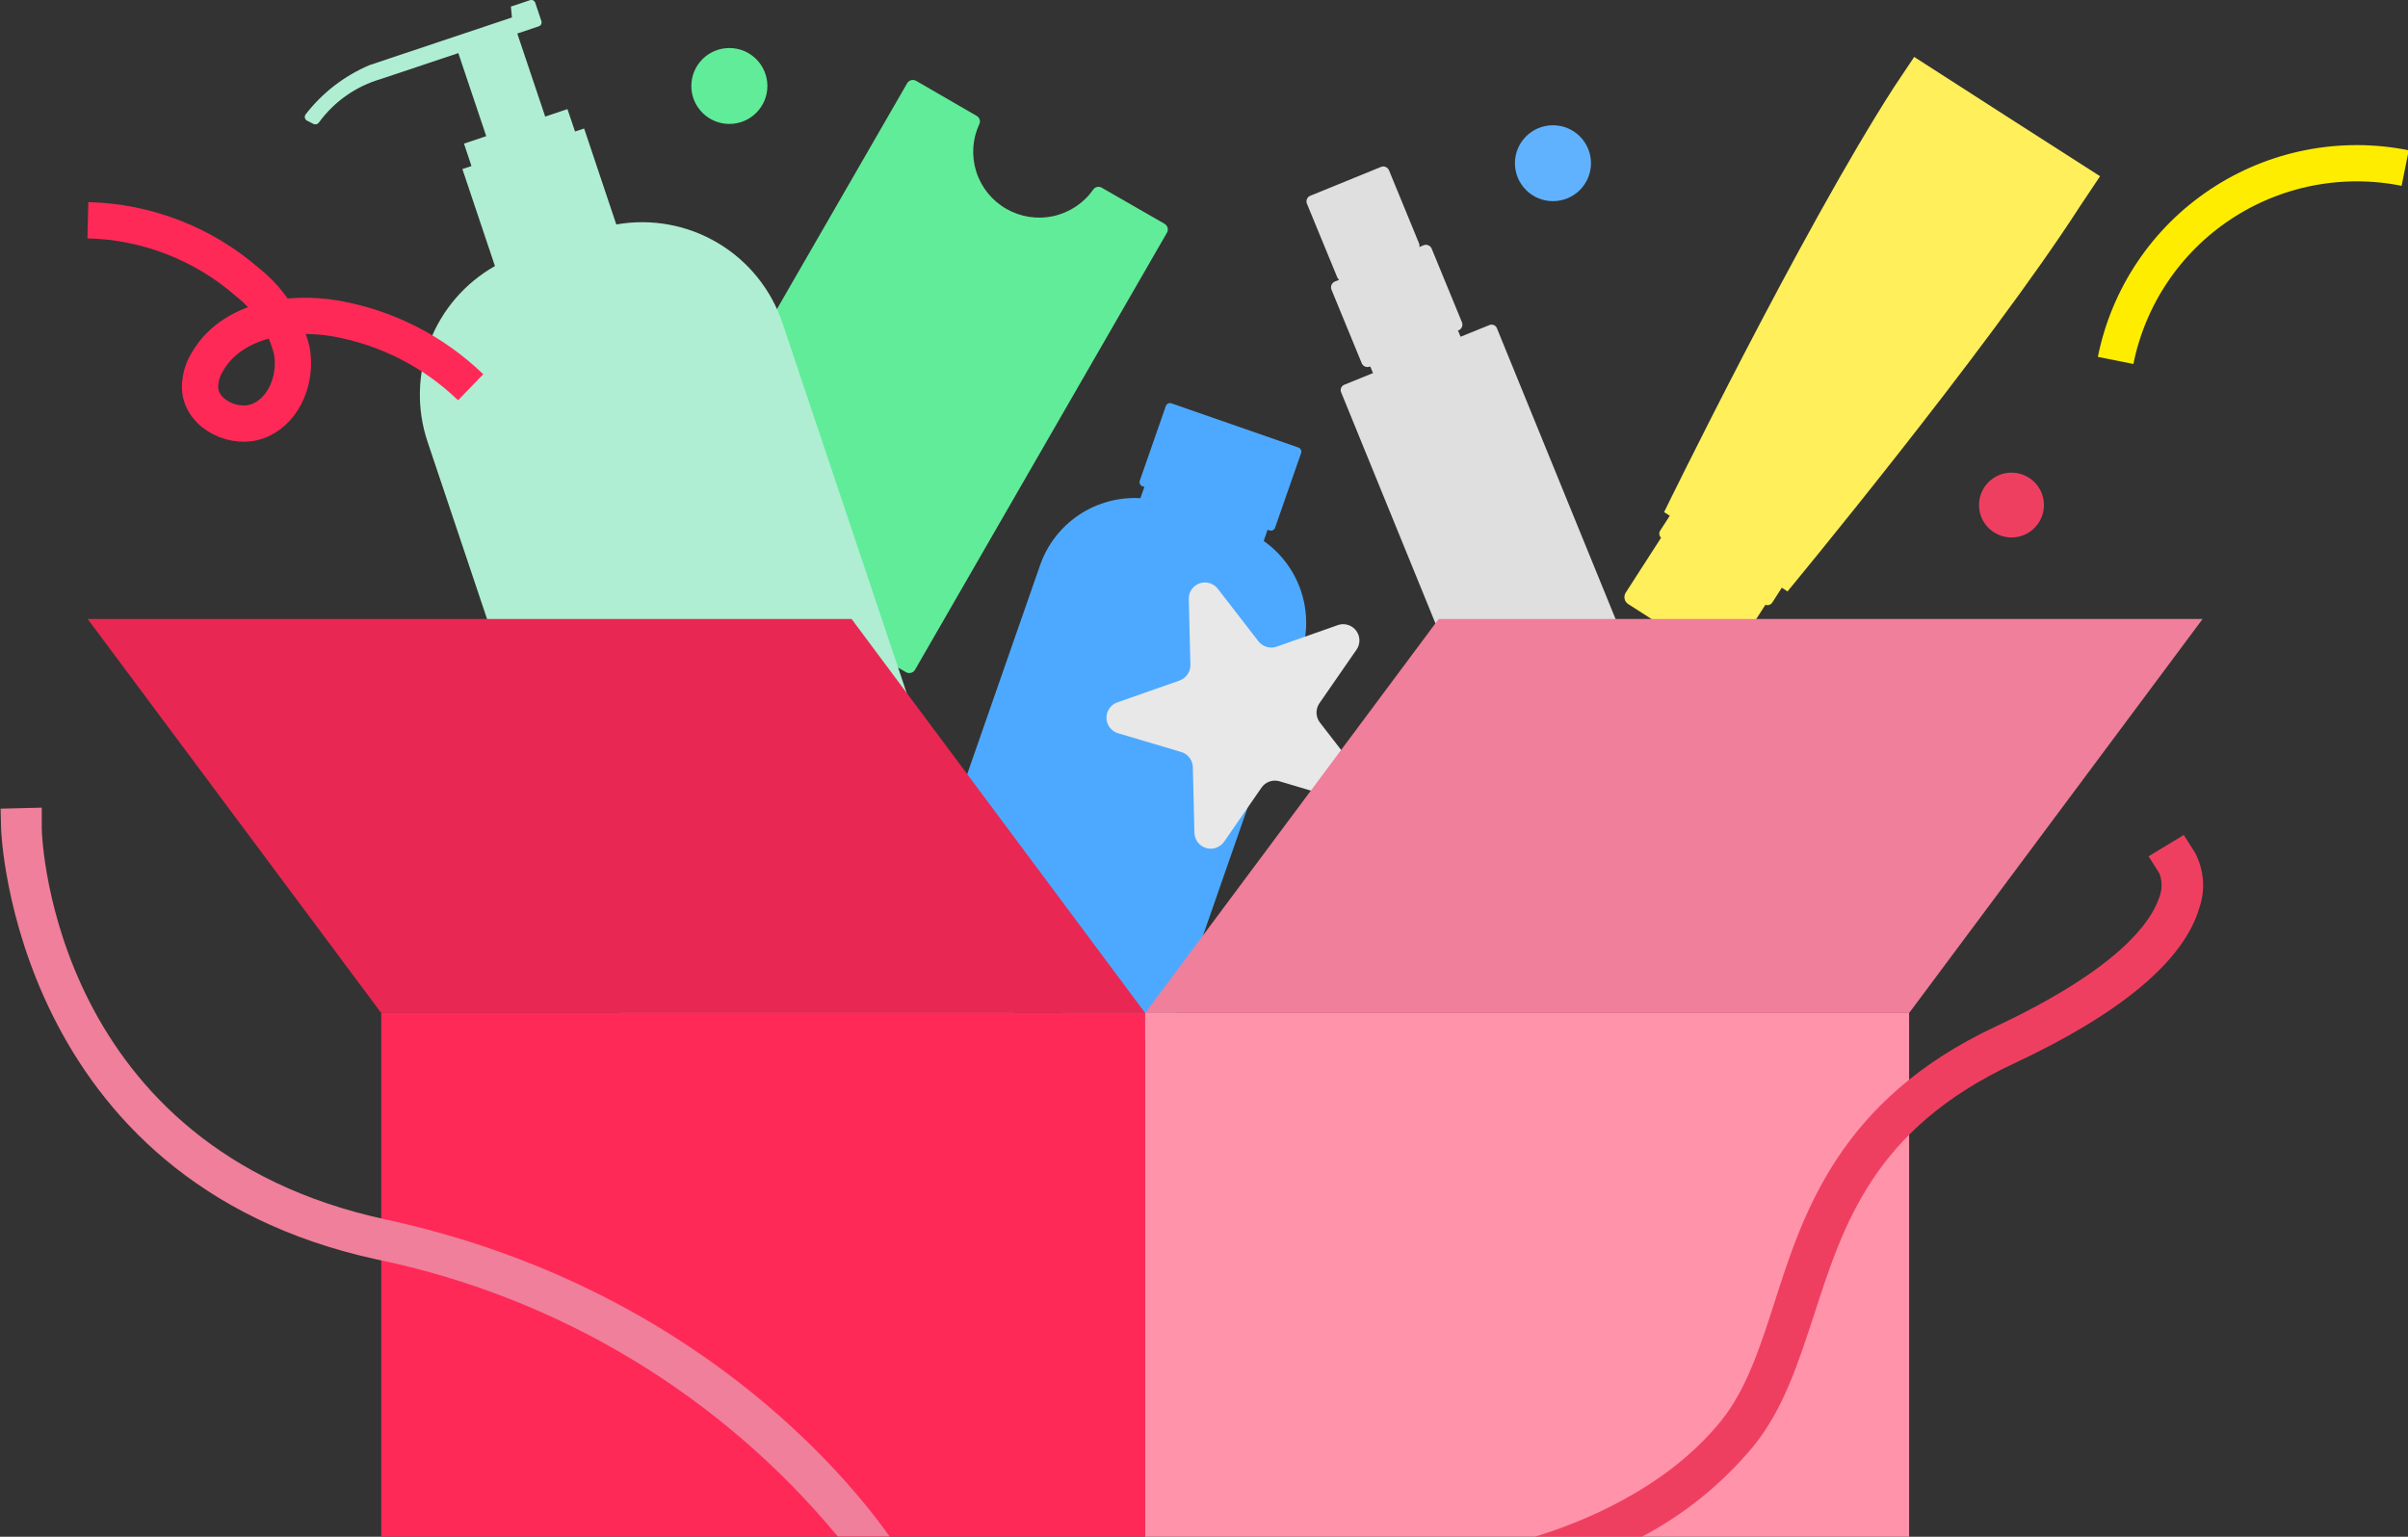
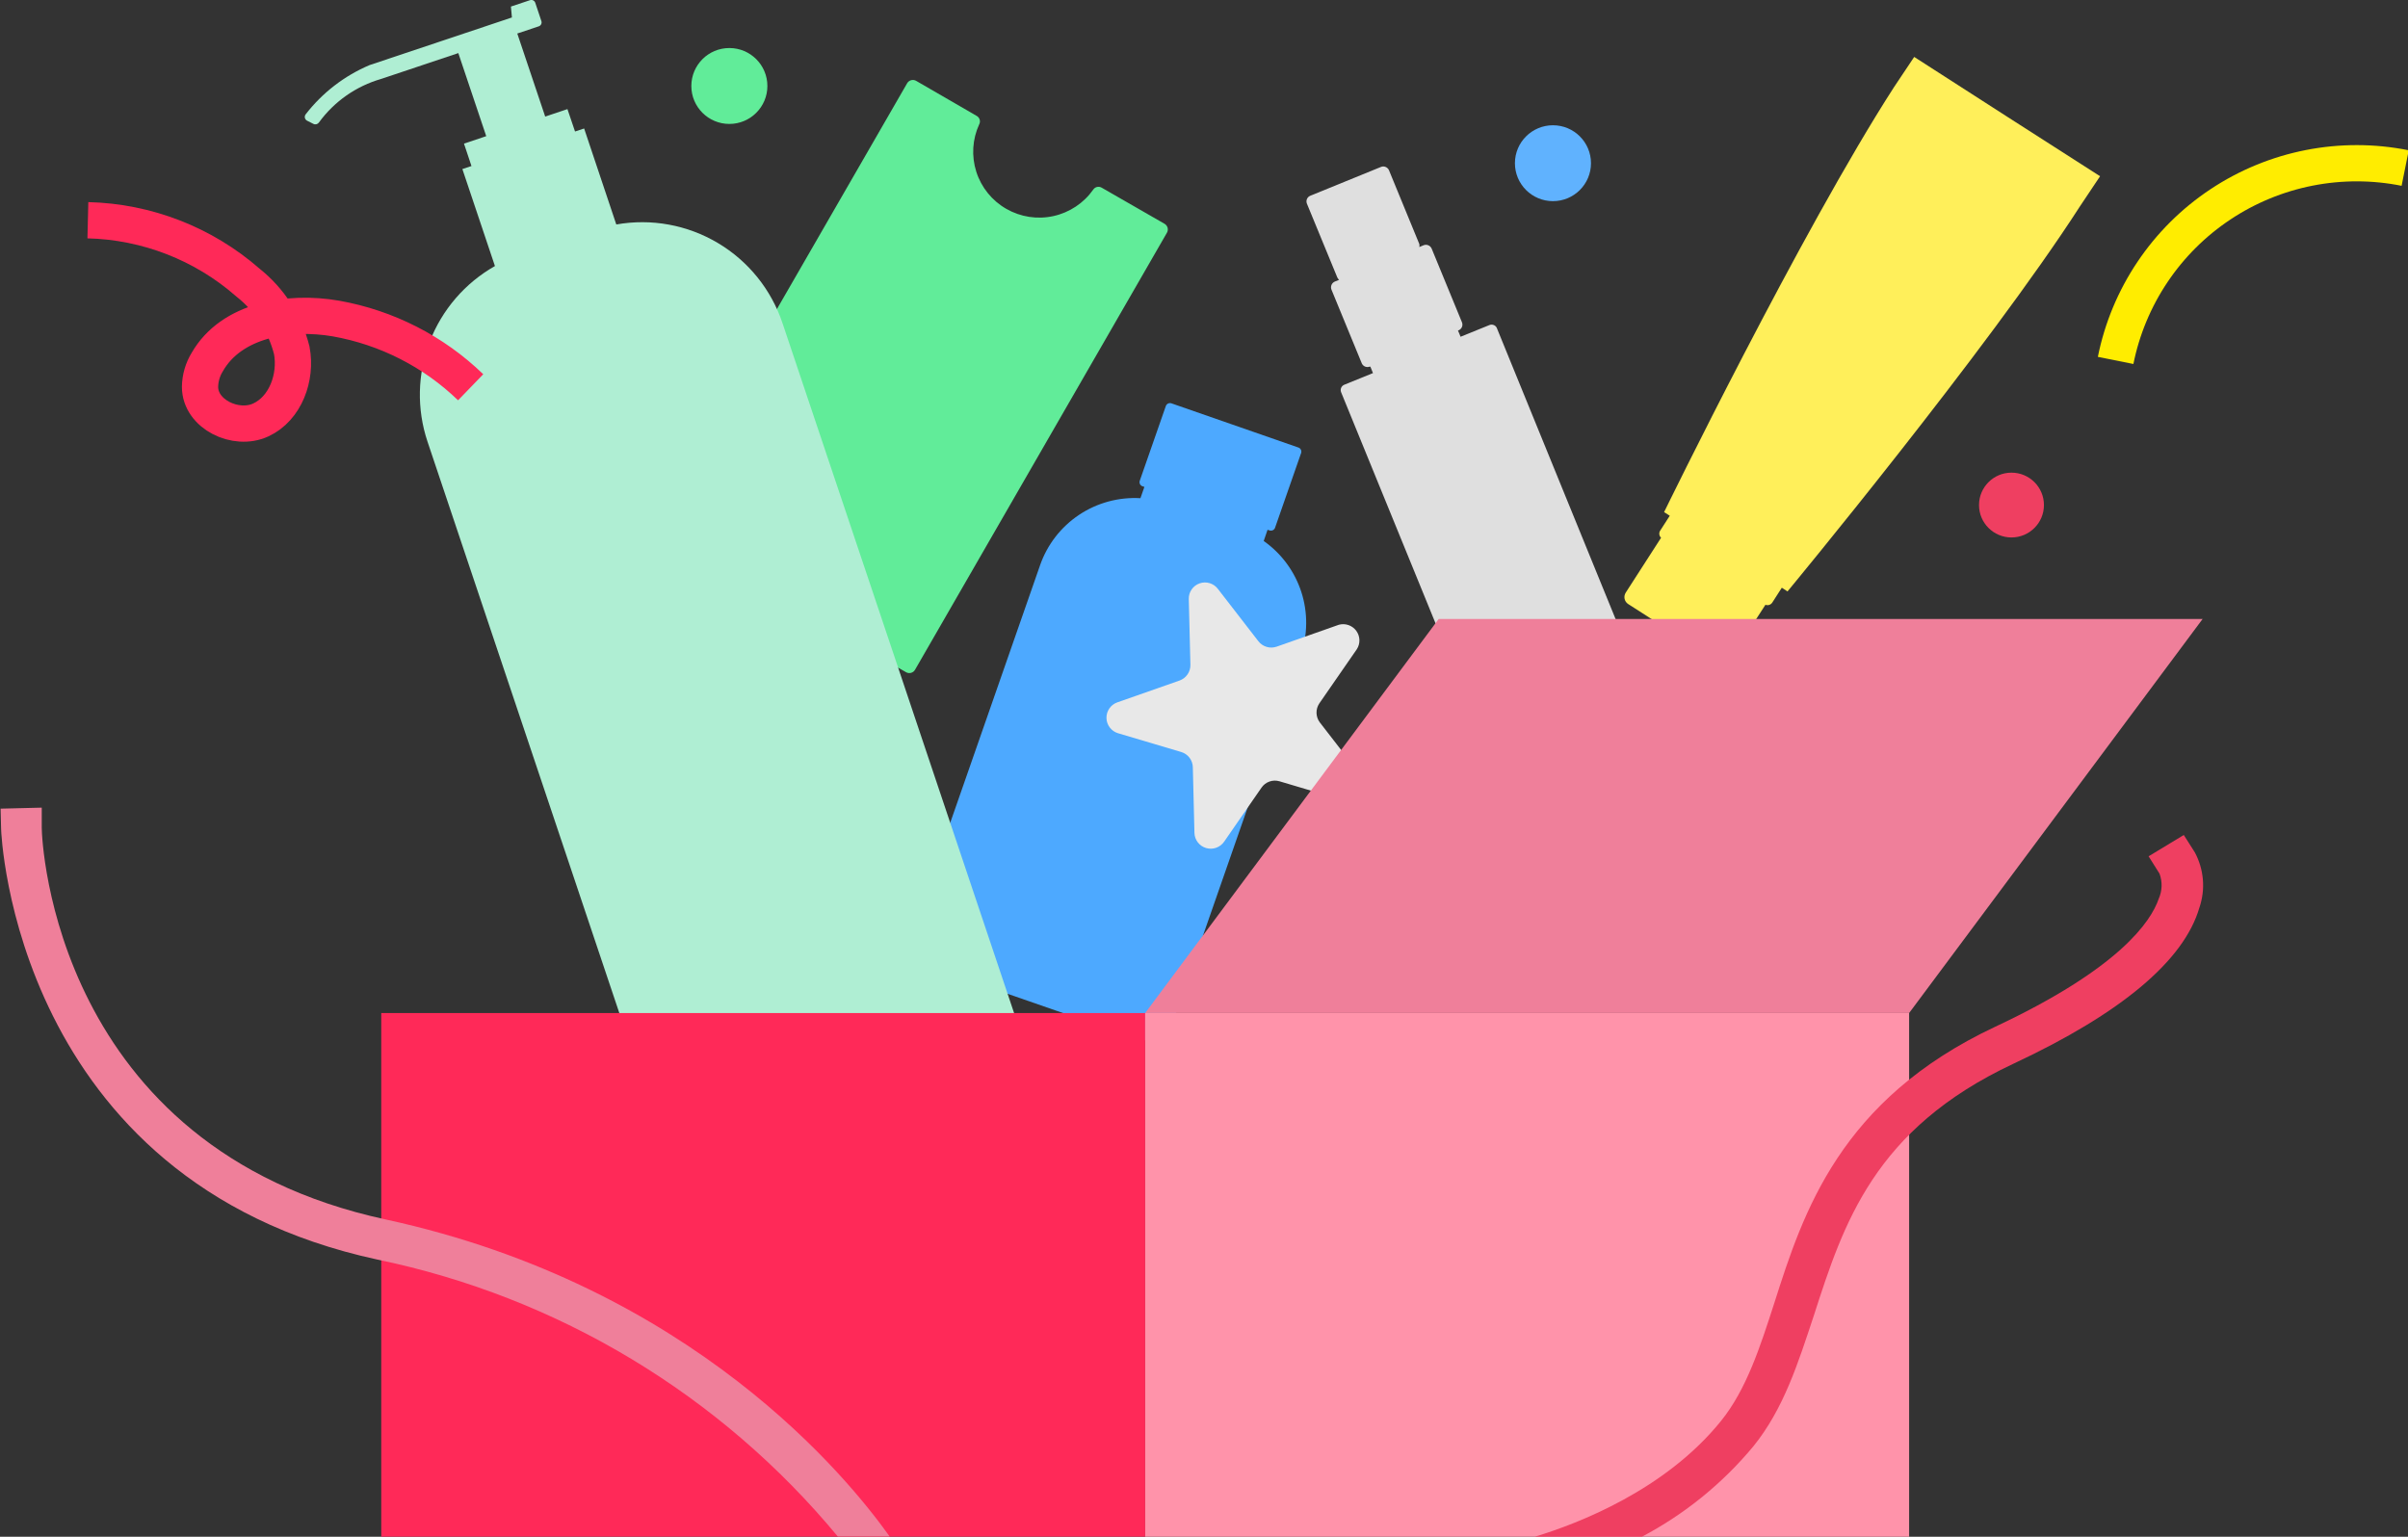
<svg xmlns="http://www.w3.org/2000/svg" width="188" height="120" viewBox="0 0 188 120" fill="none">
  <rect x="0" y="0" width="188" height="120" fill="#333333" stroke="none" />
  <g clip-path="url(#clip0_1319_6234)">
    <path d="M98.662 42.244L98.962 41.369L99.112 41.416C99.154 41.431 99.199 41.438 99.244 41.435C99.288 41.433 99.332 41.422 99.372 41.403C99.412 41.384 99.449 41.358 99.479 41.325C99.508 41.292 99.532 41.253 99.547 41.211L101.584 35.371C101.611 35.286 101.605 35.194 101.565 35.115C101.525 35.035 101.455 34.974 101.371 34.946L91.454 31.494C91.368 31.466 91.275 31.472 91.194 31.512C91.112 31.552 91.05 31.621 91.02 31.706L88.983 37.546C88.955 37.631 88.962 37.723 89.002 37.803C89.041 37.882 89.111 37.943 89.196 37.972L89.346 38.019L89.038 38.902C87.341 38.804 85.658 39.261 84.244 40.204C82.831 41.147 81.764 42.525 81.205 44.127L71.233 72.72C71.044 73.265 71.079 73.862 71.331 74.381C71.583 74.899 72.03 75.297 72.576 75.487L88.801 81.122C89.345 81.311 89.943 81.277 90.462 81.027C90.982 80.778 91.381 80.333 91.572 79.79L101.544 51.197C102.102 49.594 102.122 47.854 101.603 46.239C101.083 44.624 100.051 43.222 98.662 42.244Z" fill="#4DA9FF" />
    <path d="M105.934 50.692L103.005 54.924C102.855 55.145 102.778 55.408 102.785 55.675C102.792 55.943 102.883 56.201 103.045 56.414L106.203 60.496C106.363 60.709 106.451 60.967 106.456 61.233C106.461 61.5 106.382 61.761 106.23 61.979C106.078 62.198 105.861 62.364 105.609 62.452C105.358 62.541 105.085 62.549 104.829 62.474L99.894 61.009C99.638 60.932 99.363 60.938 99.111 61.028C98.858 61.117 98.64 61.284 98.489 61.505L95.568 65.729C95.415 65.948 95.197 66.113 94.945 66.201C94.693 66.29 94.419 66.296 94.163 66.22C93.907 66.144 93.681 65.99 93.518 65.779C93.355 65.567 93.263 65.31 93.254 65.044L93.128 59.905C93.121 59.639 93.031 59.381 92.869 59.169C92.708 58.957 92.483 58.801 92.228 58.723L87.293 57.257C87.036 57.181 86.81 57.025 86.647 56.813C86.484 56.6 86.392 56.342 86.385 56.074C86.378 55.806 86.456 55.544 86.608 55.323C86.76 55.102 86.977 54.935 87.23 54.846L92.086 53.143C92.339 53.054 92.558 52.887 92.711 52.666C92.864 52.445 92.944 52.182 92.939 51.914L92.812 46.775C92.805 46.508 92.884 46.245 93.036 46.025C93.189 45.805 93.407 45.639 93.661 45.552C93.914 45.464 94.188 45.459 94.445 45.537C94.701 45.615 94.925 45.773 95.086 45.987L98.244 50.069C98.407 50.282 98.633 50.437 98.89 50.513C99.146 50.59 99.421 50.583 99.673 50.495L104.529 48.785C104.777 48.717 105.039 48.727 105.282 48.811C105.524 48.895 105.735 49.051 105.887 49.257C106.039 49.464 106.125 49.711 106.134 49.967C106.142 50.223 106.073 50.476 105.934 50.692Z" fill="#E8E8E8" />
    <path d="M78.561 16.306C77.447 15.667 76.613 14.635 76.223 13.412C75.833 12.19 75.915 10.867 76.452 9.702C76.51 9.591 76.522 9.461 76.487 9.341C76.452 9.221 76.371 9.119 76.263 9.056L71.525 6.313C71.467 6.279 71.402 6.257 71.335 6.249C71.268 6.24 71.2 6.244 71.135 6.262C71.069 6.279 71.008 6.31 70.955 6.351C70.901 6.392 70.856 6.444 70.823 6.502L51.147 40.628C51.113 40.687 51.091 40.751 51.083 40.818C51.074 40.885 51.078 40.953 51.096 41.018C51.113 41.083 51.144 41.144 51.185 41.198C51.226 41.251 51.278 41.296 51.337 41.33L56.074 44.072C56.186 44.131 56.315 44.146 56.437 44.116C56.56 44.085 56.666 44.011 56.737 43.907C57.474 42.851 58.58 42.11 59.837 41.83C61.095 41.549 62.412 41.749 63.529 42.39C64.645 43.032 65.481 44.068 65.869 45.294C66.258 46.521 66.171 47.848 65.627 49.014C65.574 49.128 65.565 49.258 65.601 49.378C65.638 49.499 65.717 49.602 65.825 49.668L70.736 52.489C70.794 52.523 70.859 52.545 70.926 52.554C70.993 52.563 71.061 52.558 71.127 52.541C71.192 52.523 71.253 52.493 71.307 52.452C71.36 52.41 71.405 52.359 71.439 52.3L91.106 18.174C91.14 18.116 91.162 18.051 91.171 17.984C91.18 17.918 91.175 17.849 91.158 17.784C91.14 17.719 91.11 17.658 91.068 17.605C91.027 17.551 90.976 17.506 90.917 17.473L86.006 14.652C85.897 14.589 85.769 14.57 85.647 14.6C85.525 14.629 85.419 14.704 85.35 14.809C84.61 15.859 83.503 16.595 82.246 16.872C80.99 17.15 79.675 16.948 78.561 16.306Z" fill="#61EC99" />
    <path d="M156.703 9.111L149.447 4.445L147.868 6.809C140.62 18.048 129.921 39.989 129.921 39.989L130.363 40.273L129.613 41.439C129.559 41.525 129.536 41.627 129.549 41.728C129.562 41.829 129.61 41.922 129.685 41.991L126.929 46.271C126.882 46.342 126.85 46.422 126.834 46.506C126.818 46.59 126.819 46.676 126.836 46.759C126.854 46.843 126.888 46.922 126.936 46.992C126.985 47.063 127.047 47.123 127.119 47.169L134.169 51.693C134.241 51.74 134.321 51.772 134.405 51.788C134.489 51.804 134.575 51.803 134.659 51.786C134.742 51.768 134.822 51.734 134.892 51.686C134.963 51.637 135.023 51.575 135.069 51.504L137.833 47.224C137.926 47.261 138.03 47.265 138.126 47.235C138.223 47.204 138.306 47.142 138.362 47.059L139.112 45.892L139.554 46.184C139.554 46.184 155.132 27.371 162.38 16.125L163.959 13.761L156.703 9.111Z" fill="#FFEF5A" />
-     <path d="M116.265 25.39L114.031 26.296L113.825 25.792H113.88C113.997 25.743 114.09 25.65 114.139 25.534C114.187 25.417 114.188 25.286 114.141 25.169L111.772 19.408C111.722 19.293 111.629 19.202 111.513 19.153C111.397 19.105 111.266 19.103 111.149 19.148L110.809 19.29C110.829 19.212 110.829 19.131 110.809 19.053L108.441 13.292C108.392 13.178 108.3 13.086 108.185 13.038C108.07 12.989 107.941 12.987 107.825 13.032L102.298 15.286C102.239 15.309 102.186 15.344 102.141 15.388C102.096 15.432 102.061 15.485 102.037 15.543C102.012 15.601 102 15.663 102 15.726C102 15.789 102.013 15.851 102.037 15.909L104.406 21.662C104.439 21.734 104.488 21.799 104.548 21.851L104.216 21.985C104.1 22.034 104.007 22.126 103.957 22.242C103.906 22.358 103.903 22.489 103.948 22.608L106.317 28.369C106.366 28.483 106.457 28.575 106.572 28.623C106.687 28.672 106.816 28.674 106.932 28.629H106.988L107.193 29.133L104.959 30.04C104.903 30.061 104.852 30.094 104.809 30.136C104.765 30.177 104.731 30.227 104.708 30.282C104.684 30.337 104.672 30.396 104.671 30.456C104.671 30.516 104.683 30.576 104.706 30.631L118.128 63.527C118.224 63.763 118.365 63.978 118.544 64.159C118.722 64.34 118.935 64.484 119.17 64.583C119.405 64.682 119.657 64.734 119.912 64.735C120.167 64.737 120.419 64.688 120.655 64.591L129.245 61.108C129.482 61.012 129.697 60.87 129.879 60.691C130.06 60.511 130.205 60.298 130.304 60.063C130.403 59.828 130.454 59.576 130.456 59.321C130.457 59.066 130.408 58.814 130.311 58.578L116.889 25.681C116.872 25.618 116.841 25.559 116.799 25.509C116.757 25.459 116.704 25.419 116.645 25.391C116.585 25.363 116.521 25.349 116.455 25.348C116.389 25.348 116.324 25.362 116.265 25.39Z" fill="#DFDFDF" />
+     <path d="M116.265 25.39L114.031 26.296L113.825 25.792H113.88C113.997 25.743 114.09 25.65 114.139 25.534C114.187 25.417 114.188 25.286 114.141 25.169L111.772 19.408C111.722 19.293 111.629 19.202 111.513 19.153C111.397 19.105 111.266 19.103 111.149 19.148L110.809 19.29C110.829 19.212 110.829 19.131 110.809 19.053L108.441 13.292C108.392 13.178 108.3 13.086 108.185 13.038C108.07 12.989 107.941 12.987 107.825 13.032L102.298 15.286C102.239 15.309 102.186 15.344 102.141 15.388C102.096 15.432 102.061 15.485 102.037 15.543C102.012 15.601 102 15.663 102 15.726C102 15.789 102.013 15.851 102.037 15.909L104.406 21.662C104.439 21.734 104.488 21.799 104.548 21.851L104.216 21.985C104.1 22.034 104.007 22.126 103.957 22.242C103.906 22.358 103.903 22.489 103.948 22.608L106.317 28.369C106.366 28.483 106.457 28.575 106.572 28.623C106.687 28.672 106.816 28.674 106.932 28.629H106.988L107.193 29.133L104.959 30.04C104.903 30.061 104.852 30.094 104.809 30.136C104.765 30.177 104.731 30.227 104.708 30.282C104.684 30.337 104.672 30.396 104.671 30.456C104.671 30.516 104.683 30.576 104.706 30.631C118.224 63.763 118.365 63.978 118.544 64.159C118.722 64.34 118.935 64.484 119.17 64.583C119.405 64.682 119.657 64.734 119.912 64.735C120.167 64.737 120.419 64.688 120.655 64.591L129.245 61.108C129.482 61.012 129.697 60.87 129.879 60.691C130.06 60.511 130.205 60.298 130.304 60.063C130.403 59.828 130.454 59.576 130.456 59.321C130.457 59.066 130.408 58.814 130.311 58.578L116.889 25.681C116.872 25.618 116.841 25.559 116.799 25.509C116.757 25.459 116.704 25.419 116.645 25.391C116.585 25.363 116.521 25.349 116.455 25.348C116.389 25.348 116.324 25.362 116.265 25.39Z" fill="#DFDFDF" />
    <path d="M48.116 17.528L45.605 10.033L44.894 10.269L44.302 8.52L42.565 9.103L40.386 2.617L42.06 2.057C42.101 2.044 42.139 2.022 42.172 1.994C42.205 1.966 42.232 1.931 42.251 1.892C42.27 1.853 42.282 1.81 42.284 1.767C42.286 1.724 42.28 1.68 42.265 1.639L41.791 0.221C41.778 0.179 41.757 0.141 41.728 0.108C41.7 0.076 41.665 0.049 41.626 0.03C41.587 0.01 41.544 -0.001 41.501 -0.003C41.457 -0.005 41.414 0.001 41.373 0.016L39.889 0.512L39.967 1.364L28.851 5.084C26.889 5.917 25.173 7.238 23.869 8.922C23.837 8.96 23.815 9.005 23.804 9.054C23.792 9.102 23.792 9.152 23.803 9.2C23.813 9.249 23.834 9.294 23.865 9.333C23.896 9.372 23.934 9.404 23.979 9.426L24.477 9.678C24.55 9.713 24.634 9.72 24.712 9.698C24.79 9.676 24.858 9.627 24.903 9.56C26.098 7.92 27.807 6.725 29.759 6.163L35.783 4.146L37.962 10.632L36.225 11.215L36.809 12.965L36.099 13.201L38.641 20.775C36.308 22.097 34.508 24.186 33.547 26.686C32.587 29.186 32.526 31.941 33.375 34.481L52.963 92.841C53.009 92.993 53.085 93.134 53.186 93.255C53.287 93.377 53.411 93.478 53.552 93.551C53.692 93.625 53.846 93.669 54.004 93.683C54.162 93.696 54.321 93.678 54.471 93.629L79.935 85.118C80.234 85.017 80.481 84.802 80.621 84.52C80.762 84.238 80.785 83.911 80.685 83.612L61.096 25.244C60.221 22.616 58.428 20.391 56.044 18.974C53.661 17.557 50.847 17.044 48.116 17.528Z" fill="#AFEED3" />
    <path d="M89.408 79.104H29.766V119.992H89.408V79.104Z" fill="#FF2958" />
-     <path d="M6.846 48.336H66.488L89.409 79.104H29.766L6.846 48.336Z" fill="#E82852" />
    <path d="M89.408 120L149.051 120V79.112H89.408V120Z" fill="#FF93AA" />
    <path d="M171.964 48.336H112.321L89.408 79.104H149.051L171.964 48.336Z" fill="#EF7F9A" />
    <path d="M165.174 28.144C165.669 25.675 166.647 23.329 168.051 21.238C169.455 19.146 171.258 17.352 173.358 15.957C175.457 14.562 177.811 13.594 180.286 13.107C182.76 12.621 185.306 12.626 187.779 13.122" stroke="#FFED00" stroke-width="2.83" stroke-miterlimit="10" />
    <path d="M121.244 15.707C122.884 15.707 124.213 14.381 124.213 12.744C124.213 11.107 122.884 9.781 121.244 9.781C119.605 9.781 118.275 11.107 118.275 12.744C118.275 14.381 119.605 15.707 121.244 15.707Z" fill="#60B2FE" />
    <path d="M157.042 41.968C158.442 41.968 159.577 40.835 159.577 39.438C159.577 38.04 158.442 36.908 157.042 36.908C155.643 36.908 154.508 38.04 154.508 39.438C154.508 40.835 155.643 41.968 157.042 41.968Z" fill="#EF3F61" />
    <path d="M56.943 9.678C58.583 9.678 59.912 8.351 59.912 6.715C59.912 5.078 58.583 3.751 56.943 3.751C55.304 3.751 53.975 5.078 53.975 6.715C53.975 8.351 55.304 9.678 56.943 9.678Z" fill="#61EC99" />
    <path d="M6.861 17.197C11.471 17.308 15.895 19.032 19.36 22.067C21.05 23.408 22.252 25.266 22.779 27.356C23.173 29.452 22.297 31.895 20.355 32.794C18.413 33.692 15.617 32.345 15.617 30.209C15.627 29.52 15.824 28.848 16.186 28.262C18.057 24.999 22.502 24.227 26.229 24.873C30.192 25.576 33.855 27.445 36.746 30.24" stroke="#FF2958" stroke-width="2.83" stroke-miterlimit="10" />
    <path d="M30.105 95.222C4.255 89.634 3.26 65.683 3.26 64.642V63.066L0.047 63.145L0.086 64.721C0.086 64.997 1.097 92.227 29.473 98.358C43.564 101.278 56.238 108.903 65.406 119.977H69.456C66.227 115.445 54.115 100.431 30.105 95.222Z" fill="#EF7F9A" />
    <path d="M171.356 66.557L170.495 65.202L167.748 66.865L168.6 68.22C168.837 68.857 168.814 69.562 168.537 70.183C167.929 71.964 165.466 75.629 155.786 80.168C143.651 85.866 140.785 94.654 138.534 101.723C137.413 105.199 136.355 108.478 134.381 110.937C130.039 116.335 123.241 118.96 119.846 119.992H128.199C131.529 118.235 134.48 115.841 136.884 112.946C139.253 110.022 140.374 106.468 141.621 102.701C143.927 95.552 146.311 88.168 157.183 83.068C165.616 79.128 170.503 75.014 171.711 70.884C171.953 70.177 172.047 69.428 171.986 68.684C171.924 67.939 171.71 67.215 171.356 66.557Z" fill="#EF3F61" />
  </g>
  <defs>
    <clipPath id="clip0_1319_6234">
      <rect width="188" height="120" fill="white" />
    </clipPath>
  </defs>
</svg>